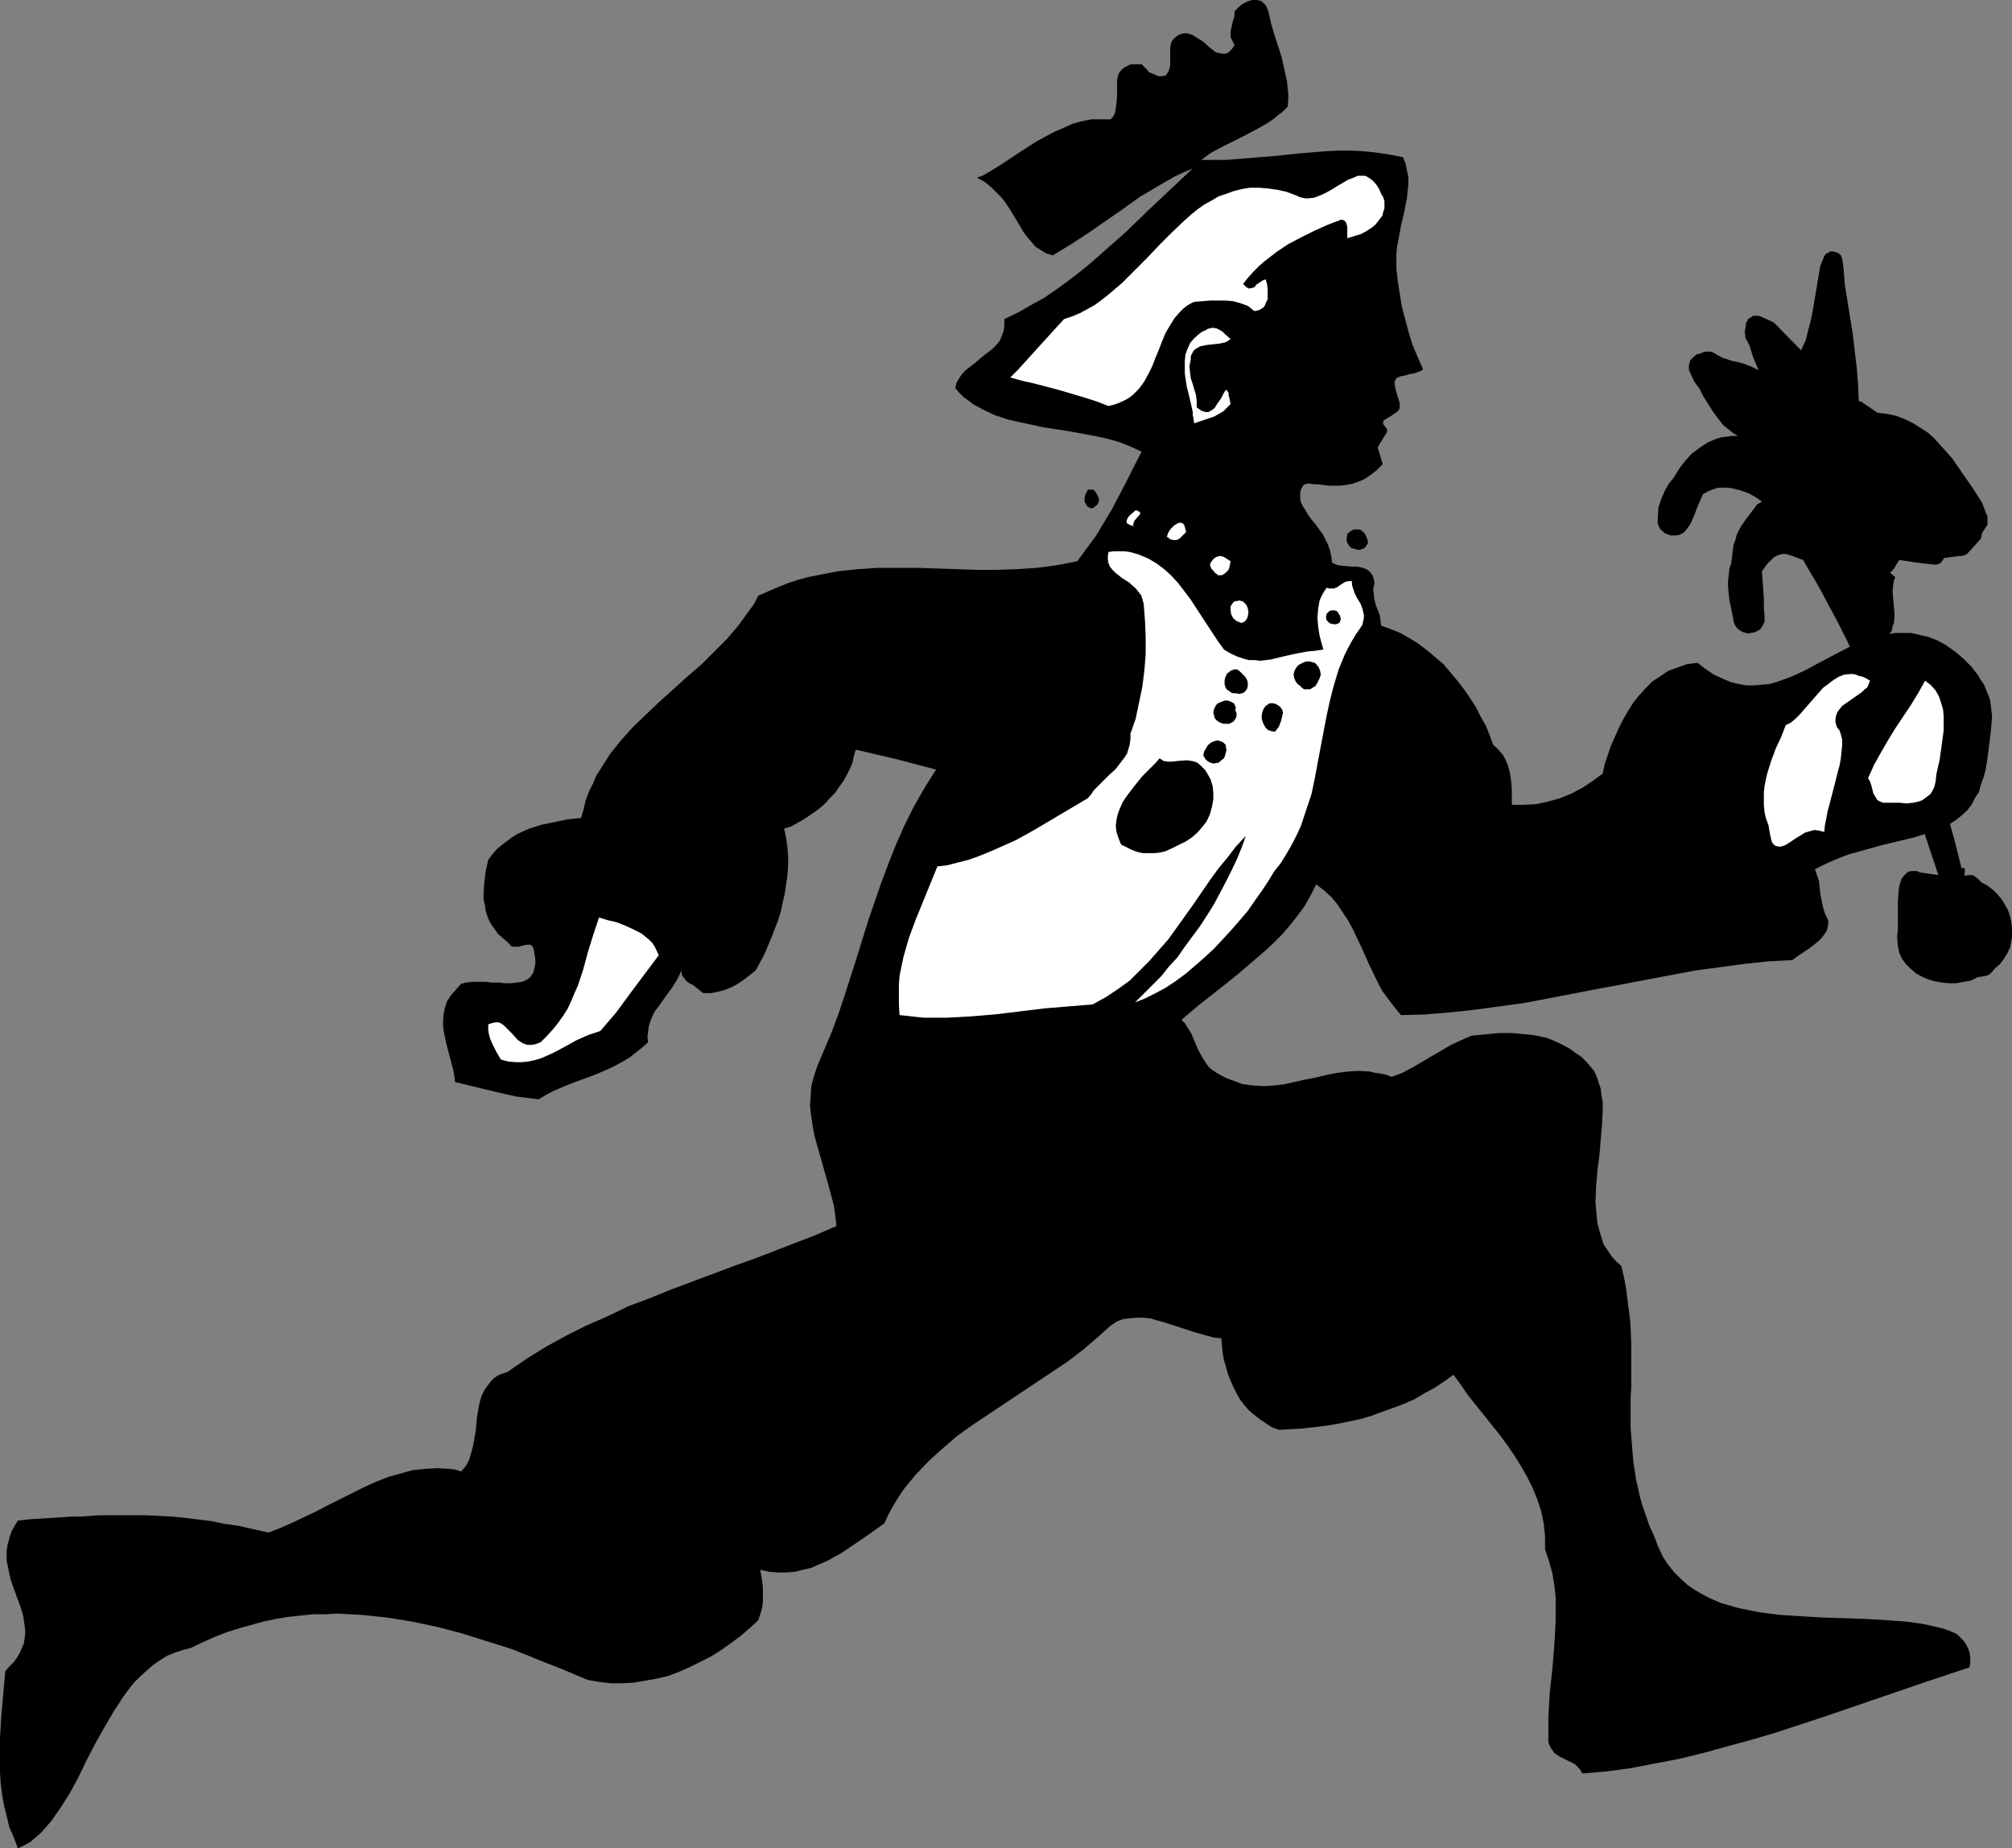
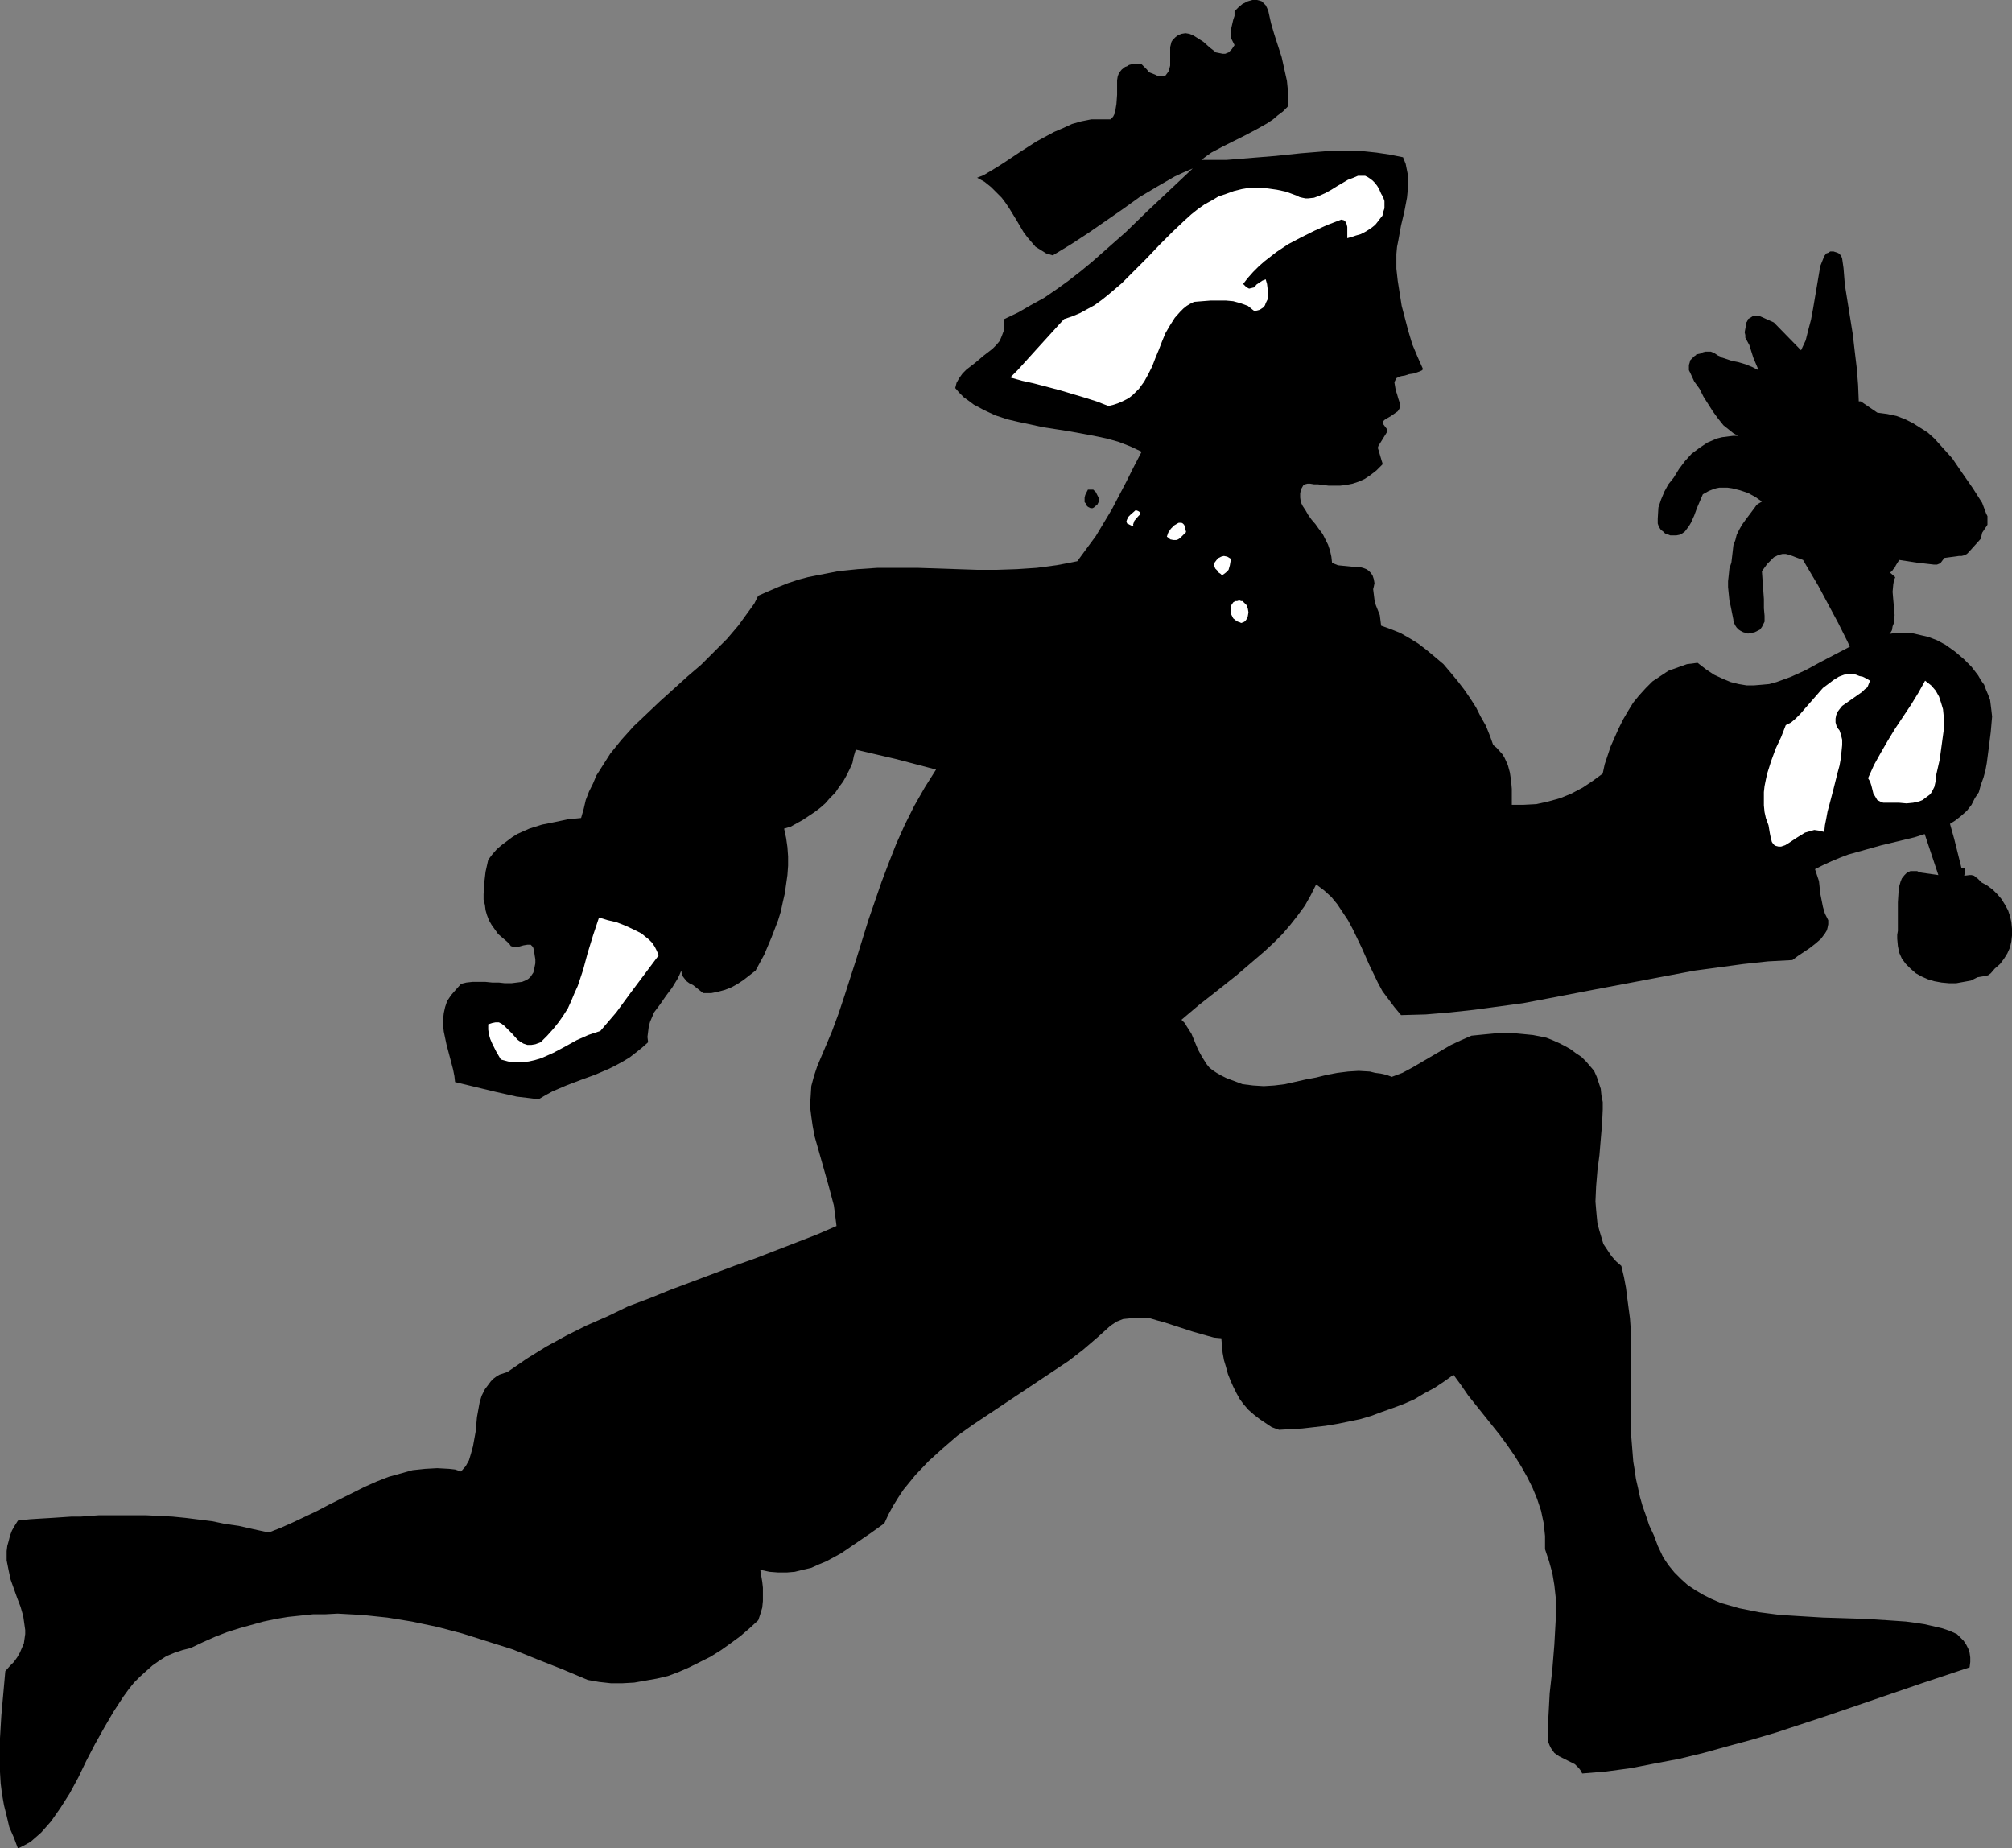
<svg xmlns="http://www.w3.org/2000/svg" xmlns:ns1="http://sodipodi.sourceforge.net/DTD/sodipodi-0.dtd" xmlns:ns2="http://www.inkscape.org/namespaces/inkscape" version="1.0" width="129.681mm" height="119.119mm" id="svg24" ns1:docname="Page 1.wmf">
  <rect width="100%" height="100%" fill="#808080" stroke="none" />
  <ns1:namedview id="namedview24" pagecolor="#ffffff" bordercolor="#000000" borderopacity="0.25" ns2:showpageshadow="2" ns2:pageopacity="0.0" ns2:pagecheckerboard="0" ns2:deskcolor="#d1d1d1" ns2:document-units="mm" />
  <defs id="defs1">
    <pattern id="WMFhbasepattern" patternUnits="userSpaceOnUse" width="6" height="6" x="0" y="0" />
  </defs>
  <path style="fill:#000000;fill-opacity:1;fill-rule:evenodd;stroke:none" d="m 453.449,123.623 0.808,-0.485 0.646,-0.808 0.485,-0.808 0.323,-0.808 v -0.97 -0.97 l -0.162,-0.808 -0.485,-0.97 -0.646,-0.646 -0.646,-0.646 -0.808,-0.485 -0.97,-0.323 -0.808,-0.162 -0.97,0.162 -0.808,0.162 -0.97,0.485 -0.808,0.646 -0.485,0.646 -0.485,0.808 -0.323,0.808 -0.162,0.97 0.162,0.97 0.162,0.97 0.485,0.808 0.646,0.646 0.646,0.646 0.808,0.485 0.808,0.323 0.97,0.162 0.808,-0.162 0.97,-0.162 z" id="path1" />
  <path style="fill:#000000;fill-opacity:1;fill-rule:evenodd;stroke:none" d="m 467.67,212.503 -0.646,-0.323 h -0.646 -0.485 -0.485 l -0.808,0.323 -0.646,0.646 -0.646,0.808 -0.323,0.808 -0.323,1.131 -0.162,1.293 -0.162,2.586 v 6.141 0.808 l -0.162,0.97 v 0.97 l 0.162,1.778 0.323,1.616 0.646,1.454 0.97,1.293 1.131,1.131 1.293,1.131 1.454,0.808 1.454,0.646 1.616,0.485 1.778,0.323 1.778,0.162 h 1.778 l 1.778,-0.323 1.778,-0.323 1.616,-0.808 1.939,-0.323 0.646,-0.162 0.646,-0.485 0.97,-1.131 1.293,-1.131 0.97,-1.293 0.808,-1.293 0.646,-1.454 0.323,-1.454 0.162,-1.454 v -1.616 l -0.162,-1.616 -0.323,-1.454 -0.485,-1.454 -0.808,-1.454 -0.808,-1.293 -0.97,-1.131 -1.131,-1.131 -1.293,-0.97 -1.454,-0.808 -0.97,-0.97 -0.485,-0.323 -0.323,-0.323 -0.646,-0.162 h -0.485 l -1.293,0.162 0.162,-0.97 v -0.485 l -0.162,-0.485 -0.646,0.162 -1.778,-7.11 -1.939,-6.949 -2.101,-7.11 -2.262,-6.787 -2.424,-6.949 -2.586,-6.787 -2.747,-6.787 -2.909,-6.626 0.485,-0.646 0.162,-0.646 0.646,-0.808 0.485,-0.808 0.162,-0.97 0.323,-0.808 0.162,-1.939 -0.162,-1.939 -0.162,-1.778 -0.162,-1.939 0.162,-1.778 0.162,-0.97 0.323,-0.808 -1.293,-1.131 0.485,-0.323 0.323,-0.485 0.323,-0.323 0.323,-0.646 0.808,-1.293 4.202,0.646 4.202,0.485 h 0.808 l 0.808,-0.323 0.485,-0.646 0.485,-0.646 3.555,-0.485 h 0.646 l 0.646,-0.162 0.646,-0.323 0.485,-0.485 2.909,-3.232 0.323,-1.454 1.293,-1.939 v -0.646 -0.808 -0.646 l -0.323,-0.646 -0.97,-2.586 -2.262,-3.555 -2.586,-3.717 -2.424,-3.555 -1.454,-1.616 -1.454,-1.616 -1.454,-1.616 -1.616,-1.454 -1.778,-1.131 -1.778,-1.131 -1.939,-0.97 -2.101,-0.808 -2.262,-0.485 -2.424,-0.323 -4.04,-2.747 h -0.485 l -0.162,-4.04 -0.323,-4.04 -0.485,-4.04 -0.485,-4.202 -1.293,-8.08 -0.646,-4.04 -0.323,-4.04 -0.323,-2.262 -0.162,-0.485 -0.162,-0.323 -0.485,-0.485 -0.323,-0.162 -0.97,-0.323 h -0.808 l -0.485,0.323 -0.485,0.162 -0.485,0.646 -0.97,2.424 -1.778,10.504 -0.485,2.586 -0.646,2.424 -0.646,2.586 -1.131,2.424 -6.626,-6.787 -3.232,-1.454 -0.485,-0.162 h -0.323 -0.485 -0.485 l -0.485,0.323 -0.808,0.485 -0.162,0.485 -0.323,0.485 v 0.485 l -0.323,1.778 0.162,0.646 v 0.646 l 0.97,1.778 0.97,3.07 1.293,3.07 -1.616,-0.808 -1.616,-0.646 -1.616,-0.485 -1.616,-0.323 -2.424,-0.808 h -0.162 v -0.162 l -0.808,-0.323 -0.97,-0.646 -0.808,-0.323 h -0.646 -0.646 l -0.646,0.162 -0.646,0.323 -0.808,0.162 h -0.162 v 0.162 l -0.485,0.323 -0.485,0.485 -0.485,0.485 -0.162,0.646 -0.162,0.485 v 0.646 0.646 l 0.323,0.646 0.97,2.101 1.293,1.778 0.97,1.939 2.262,3.555 1.293,1.778 1.293,1.616 1.616,1.293 0.808,0.646 1.131,0.646 v 0 h -1.293 l -1.293,0.162 -1.293,0.162 -1.293,0.323 -1.131,0.485 -1.131,0.485 -0.97,0.646 -0.97,0.646 -1.939,1.454 -1.616,1.778 -1.454,1.939 -1.293,2.101 -1.293,1.616 -0.97,1.778 -0.808,1.939 -0.646,1.939 -0.162,2.747 v 0.485 0.646 l 0.162,0.485 0.323,0.646 0.323,0.485 0.485,0.323 0.485,0.485 0.485,0.162 0.808,0.323 h 0.646 0.808 l 0.808,-0.162 0.646,-0.323 0.646,-0.485 0.485,-0.646 0.485,-0.646 0.485,-0.808 0.808,-1.778 0.646,-1.778 1.454,-3.394 1.454,-0.808 0.808,-0.323 0.97,-0.323 0.808,-0.162 h 0.97 0.97 l 1.131,0.162 1.939,0.485 1.939,0.646 1.778,0.97 1.616,1.131 -0.808,0.485 -0.485,0.323 -0.323,0.485 -2.424,3.232 -0.808,1.131 -0.646,1.131 -0.646,1.293 -0.323,1.293 -0.485,1.293 -0.162,1.454 -0.323,2.747 -0.485,1.454 -0.162,1.616 -0.162,1.454 v 1.454 l 0.162,1.616 0.162,1.616 0.323,1.454 0.323,1.616 0.162,0.808 0.162,0.808 v 0.323 l 0.162,0.323 v 0 0.162 0 l 0.323,0.646 0.323,0.485 0.485,0.485 0.485,0.323 0.646,0.323 0.646,0.162 0.485,0.162 0.808,-0.162 0.808,-0.162 0.646,-0.323 0.646,-0.323 0.485,-0.646 0.323,-0.646 0.323,-0.646 v -0.808 -0.646 l -0.162,-1.778 v -2.262 l -0.162,-2.262 -0.323,-4.525 1.293,-1.778 0.808,-0.808 0.808,-0.808 0.97,-0.485 0.485,-0.162 0.646,-0.162 h 0.808 l 0.646,0.162 0.97,0.323 0.808,0.323 1.778,0.646 1.131,1.939 2.586,4.363 2.424,4.525 2.424,4.525 2.262,4.525 2.101,4.525 2.101,4.686 4.04,9.373 3.717,9.373 3.555,9.696 3.394,9.534 3.232,9.696 z" id="path2" />
  <path style="fill:#000000;fill-opacity:1;fill-rule:evenodd;stroke:none" d="m 429.371,145.924 -0.162,-0.323 -0.162,-0.485 0.162,-0.162 v 0.485 z" id="path3" />
  <path style="fill:#000000;fill-opacity:1;fill-rule:evenodd;stroke:none" d="m 459.428,108.594 1.454,0.323 1.293,0.646 1.131,0.646 0.97,0.808 1.131,0.808 0.808,0.97 1.778,2.101 1.778,2.262 1.616,2.262 1.778,2.101 0.97,0.97 1.131,0.97 0.97,2.586 -1.293,1.616 h -0.97 l -2.424,-0.485 -2.424,-0.485 -1.616,-1.778 -0.97,-0.323 -1.939,-0.646 v 0 h -0.162 v 0.646 l -0.646,-0.162 h -0.808 l -0.646,0.162 -0.646,0.323 -0.646,0.323 -0.485,0.485 -0.485,0.485 -0.323,0.646 -0.162,1.293 0.162,1.131 -1.778,0.646 -0.808,1.131 -3.232,-0.323 -3.394,-0.646 h -0.485 l -0.485,0.162 -0.323,0.162 -0.485,0.162 -0.323,0.323 -0.323,0.323 -0.162,0.485 v 0.485 0.485 0.485 l 0.162,0.323 0.323,0.485 0.162,0.323 0.485,0.162 0.323,0.323 h 0.485 l 0.162,-1.131 2.424,0.808 2.262,0.485 -1.293,3.07 h 0.162 0.323 l -0.485,7.11 -3.555,-6.302 -3.717,-6.302 -0.808,-1.131 -0.646,-0.646 -0.646,-0.646 -0.162,-0.646 -0.323,-0.646 -0.646,-0.97 -1.293,-2.586 -1.454,-2.424 0.162,-0.808 v -0.646 l -0.162,-1.939 v -0.97 -0.808 l 0.323,-1.778 0.646,-1.454 0.808,-1.293 0.97,-1.131 1.131,-1.131 1.454,-0.646 1.293,-0.808 1.616,-0.485 1.616,-0.485 1.616,-0.323 h 1.616 l 1.616,-0.162 1.616,0.162 1.454,0.162 z" id="path4" />
  <path style="fill:#000000;fill-opacity:1;fill-rule:evenodd;stroke:none" d="m 308.979,2.747 0.646,2.909 0.808,2.747 1.778,5.494 0.646,2.909 0.646,2.909 0.162,1.616 0.162,1.454 v 1.616 l -0.162,1.616 -1.131,1.131 -1.293,0.97 -1.131,0.97 -1.454,0.97 -2.586,1.454 -2.747,1.454 -5.494,2.747 -2.747,1.454 -1.131,0.808 -1.293,0.97 h 3.07 3.07 l 5.979,-0.485 5.979,-0.485 6.141,-0.646 5.979,-0.485 3.07,-0.162 h 3.07 l 3.232,0.162 3.07,0.323 3.232,0.485 3.232,0.646 0.646,1.616 0.323,1.616 0.323,1.616 v 1.778 l -0.162,1.616 -0.162,1.616 -0.646,3.394 -0.808,3.394 -0.646,3.555 -0.323,1.616 -0.162,1.778 v 1.778 1.778 l 0.323,2.909 0.485,3.07 0.485,3.07 0.808,3.07 0.808,3.07 0.97,3.232 1.293,3.07 1.293,2.909 -0.162,0.323 -0.323,0.162 -0.808,0.323 -0.97,0.323 -1.131,0.162 -0.97,0.323 -0.97,0.162 -0.808,0.323 -0.323,0.162 -0.162,0.323 -0.162,0.323 -0.162,0.323 0.162,0.97 0.162,0.97 0.323,0.97 0.323,1.131 0.323,0.97 v 0.97 0.323 l -0.162,0.323 -0.323,0.485 -0.485,0.323 -1.131,0.808 -1.131,0.646 -0.485,0.323 -0.323,0.323 v 0.323 0.323 l 0.485,0.646 0.485,0.646 v 0.323 0.323 l -2.101,3.394 -0.162,0.485 0.162,0.485 0.808,2.747 0.162,0.485 v 0.323 l -1.454,1.454 -1.454,1.131 -1.454,0.97 -1.454,0.646 -1.454,0.485 -1.616,0.323 -1.454,0.162 h -1.454 -1.293 l -1.293,-0.162 -1.293,-0.162 h -0.97 l -0.97,-0.162 h -0.646 l -0.646,0.162 -0.323,0.162 -0.646,1.131 -0.162,0.97 v 0.97 l 0.162,1.131 0.485,0.97 0.646,0.97 0.646,1.131 0.808,1.131 0.97,1.131 0.808,1.131 0.97,1.293 0.646,1.293 0.646,1.293 0.485,1.454 0.323,1.454 0.162,1.454 0.646,0.323 0.808,0.323 1.616,0.162 1.616,0.162 h 1.616 l 1.293,0.323 0.808,0.323 0.485,0.323 0.485,0.485 0.485,0.646 0.323,0.97 0.162,0.97 -0.162,0.808 -0.162,0.646 0.162,1.293 0.162,1.293 0.323,1.293 0.97,2.424 0.162,1.293 0.162,1.293 2.262,0.808 2.424,0.97 2.262,1.293 2.101,1.293 2.101,1.616 1.939,1.616 2.101,1.778 1.778,2.101 1.616,1.939 1.616,2.101 1.454,2.101 1.454,2.262 1.131,2.262 1.293,2.262 0.97,2.424 0.808,2.262 0.808,0.646 1.454,1.616 0.485,0.808 0.808,1.778 0.485,1.778 0.323,2.101 0.162,1.939 v 1.939 1.939 h 2.909 l 3.07,-0.162 2.909,-0.646 2.909,-0.808 2.747,-1.131 2.747,-1.454 2.424,-1.616 2.424,-1.778 0.485,-2.262 1.454,-4.363 1.939,-4.363 1.131,-2.262 1.131,-1.939 1.293,-2.101 1.454,-1.778 1.616,-1.778 1.616,-1.616 1.939,-1.293 1.939,-1.293 2.262,-0.808 2.262,-0.808 1.293,-0.162 1.293,-0.162 2.101,1.616 1.939,1.293 2.101,0.97 1.939,0.808 1.939,0.485 1.939,0.323 h 1.778 l 1.939,-0.162 1.778,-0.162 1.778,-0.485 1.778,-0.646 1.778,-0.646 3.555,-1.616 3.555,-1.939 3.394,-1.778 3.717,-1.939 3.555,-1.616 1.939,-0.646 1.778,-0.485 1.939,-0.323 1.939,-0.323 h 1.939 1.939 l 2.101,0.485 2.101,0.485 2.101,0.808 2.101,1.131 2.262,1.616 2.101,1.778 1.939,1.939 1.616,2.101 0.646,1.131 0.808,1.131 0.485,1.293 0.485,1.131 0.485,1.293 0.162,1.293 0.162,1.293 0.162,1.454 -0.323,3.717 -0.485,3.878 -0.485,3.717 -0.323,1.778 -0.485,1.778 -0.646,1.778 -0.485,1.778 -0.97,1.454 -0.808,1.616 -1.131,1.454 -1.454,1.293 -1.454,1.131 -1.778,1.131 -2.101,0.808 -1.939,0.808 -4.04,1.293 -4.04,0.97 -4.04,0.97 -4.04,1.131 -4.04,1.131 -2.101,0.808 -1.939,0.808 -2.101,0.97 -1.939,0.97 0.485,1.454 0.485,1.454 0.323,3.07 0.323,1.616 0.323,1.616 0.485,1.616 0.808,1.616 v 0.97 l -0.162,0.808 -0.162,0.646 -0.485,0.808 -0.485,0.646 -0.485,0.646 -1.293,1.131 -1.454,1.131 -1.454,0.97 -1.454,0.97 -1.293,0.97 -5.979,0.323 -5.979,0.646 -5.979,0.808 -5.979,0.808 -11.958,2.262 -11.958,2.262 -11.797,2.262 -5.979,1.131 -5.979,0.808 -5.979,0.808 -5.979,0.646 -5.818,0.485 -5.979,0.162 -1.616,-1.939 -1.454,-1.939 -1.454,-1.939 -1.131,-2.101 -2.101,-4.363 -1.939,-4.363 -2.101,-4.363 -1.131,-2.101 -1.293,-1.939 -1.293,-1.939 -1.454,-1.778 -1.778,-1.616 -1.939,-1.454 -1.293,2.586 -1.454,2.586 -1.778,2.424 -1.778,2.262 -1.939,2.262 -2.101,2.101 -2.262,2.101 -2.262,1.939 -4.525,3.878 -4.686,3.717 -4.525,3.555 -2.101,1.778 -2.101,1.778 0.808,0.808 0.485,0.808 1.131,1.778 0.808,1.939 0.808,1.939 0.97,1.778 1.131,1.778 0.646,0.808 0.808,0.646 0.97,0.646 1.131,0.646 1.293,0.646 1.293,0.485 1.293,0.485 1.293,0.485 2.586,0.323 2.586,0.162 2.586,-0.162 2.586,-0.323 5.01,-1.131 2.586,-0.485 2.586,-0.646 2.586,-0.485 2.586,-0.323 2.586,-0.162 2.747,0.162 1.293,0.323 1.293,0.162 1.454,0.323 1.293,0.485 2.586,-0.97 2.424,-1.293 4.686,-2.747 4.686,-2.747 2.424,-1.131 2.586,-1.131 3.232,-0.323 3.394,-0.323 h 3.394 l 3.394,0.323 1.616,0.162 1.616,0.323 1.616,0.323 1.616,0.646 1.454,0.646 1.293,0.646 1.454,0.808 1.293,0.97 1.454,0.97 1.131,1.131 0.97,1.131 0.97,1.131 0.646,1.454 0.485,1.454 0.485,1.454 0.162,1.616 0.323,1.616 v 1.778 l -0.162,3.555 -0.323,3.717 -0.323,3.878 -0.485,3.717 -0.323,3.878 -0.162,3.717 0.162,1.939 0.162,1.778 0.162,1.616 0.485,1.778 0.485,1.616 0.485,1.616 0.97,1.454 0.97,1.454 1.131,1.293 1.293,1.131 0.646,2.747 0.485,2.586 0.323,2.586 0.323,2.424 0.323,2.424 0.162,2.262 0.162,4.525 v 4.202 4.04 1.939 l -0.162,2.101 v 3.878 3.878 l 0.323,4.04 0.323,4.04 0.323,1.939 0.323,2.262 0.485,2.101 0.485,2.262 0.646,2.262 0.808,2.262 0.808,2.424 1.131,2.424 0.97,2.586 1.293,2.747 1.293,1.939 1.454,1.778 1.616,1.616 1.616,1.454 1.939,1.293 1.939,1.131 1.939,0.97 2.262,0.97 2.262,0.646 2.262,0.646 2.424,0.485 2.424,0.485 5.01,0.646 5.171,0.323 5.333,0.323 5.333,0.162 5.01,0.162 5.171,0.323 4.686,0.323 2.424,0.323 2.101,0.323 2.101,0.485 2.101,0.485 1.939,0.646 1.778,0.808 0.808,0.808 0.808,0.808 0.646,0.97 0.485,0.97 0.323,0.97 0.162,1.131 v 1.131 l -0.162,1.293 -11.635,3.878 -11.797,4.04 -11.797,4.04 -11.797,3.878 -5.979,1.778 -5.979,1.616 -5.818,1.616 -5.979,1.454 -5.979,1.131 -5.818,1.131 -5.979,0.808 -5.818,0.485 -0.323,-0.646 -0.485,-0.646 -0.485,-0.485 -0.485,-0.485 -1.293,-0.646 -1.293,-0.646 -1.293,-0.646 -1.131,-0.808 -0.808,-1.131 -0.323,-0.646 -0.323,-0.808 v -3.07 -2.909 l 0.323,-5.979 0.646,-5.818 0.485,-5.979 0.323,-5.818 v -2.909 -2.909 l -0.323,-2.909 -0.485,-2.909 -0.808,-2.909 -0.97,-2.909 v -1.616 -1.616 l -0.323,-3.07 -0.646,-3.07 -0.97,-2.909 -1.131,-2.747 -1.293,-2.586 -1.454,-2.586 -1.616,-2.586 -1.778,-2.586 -1.778,-2.424 -3.878,-4.848 -3.878,-4.848 -1.778,-2.586 -1.778,-2.424 -2.262,1.616 -2.424,1.616 -2.424,1.293 -2.424,1.454 -2.586,1.131 -2.586,0.97 -2.747,0.97 -2.586,0.97 -2.747,0.808 -5.494,1.131 -2.909,0.485 -5.656,0.646 -5.656,0.323 -1.778,-0.646 -1.454,-0.97 -1.454,-0.97 -1.454,-1.131 -1.293,-1.131 -1.131,-1.293 -0.97,-1.293 -0.808,-1.454 -0.808,-1.616 -0.646,-1.454 -0.646,-1.616 -0.485,-1.778 -0.485,-1.616 -0.323,-1.778 -0.323,-3.555 -1.778,-0.162 -1.778,-0.485 -3.394,-0.97 -6.949,-2.262 -1.778,-0.485 -1.616,-0.485 -1.778,-0.162 h -1.616 l -1.616,0.162 -1.616,0.162 -1.616,0.646 -1.454,0.97 -3.232,2.909 -3.394,2.909 -3.555,2.747 -3.878,2.586 -3.878,2.586 -3.878,2.586 -7.757,5.171 -3.878,2.586 -3.878,2.747 -3.555,3.07 -3.394,3.07 -3.232,3.394 -1.454,1.778 -1.454,1.778 -1.293,1.939 -1.293,2.101 -1.131,2.101 -0.97,2.101 -3.394,2.424 -3.555,2.424 -3.555,2.424 -1.778,0.97 -1.778,0.97 -1.939,0.808 -1.778,0.808 -2.101,0.485 -1.939,0.485 -1.939,0.162 h -2.101 l -2.101,-0.162 -2.262,-0.485 0.485,2.909 0.162,1.454 v 1.616 1.616 l -0.162,1.616 -0.485,1.616 -0.485,1.454 -2.101,1.939 -2.262,1.939 -2.424,1.778 -2.262,1.616 -2.586,1.616 -2.586,1.293 -2.586,1.293 -2.586,1.131 -2.586,0.97 -2.747,0.646 -2.747,0.485 -2.747,0.485 -2.909,0.162 h -2.747 l -2.909,-0.323 -2.747,-0.485 -6.141,-2.586 -6.141,-2.424 -5.979,-2.424 -6.141,-1.939 -6.141,-1.939 -6.141,-1.616 -6.141,-1.293 -5.979,-0.97 -3.07,-0.323 -3.07,-0.323 -3.07,-0.162 -2.909,-0.162 -3.07,0.162 h -2.909 l -3.07,0.323 -3.07,0.323 -2.909,0.485 -3.07,0.646 -2.909,0.808 -2.909,0.808 -3.07,0.97 -2.909,1.131 -2.909,1.293 -3.07,1.454 -1.939,0.485 -1.939,0.646 -1.939,0.808 -1.778,1.131 -1.616,1.131 -1.454,1.293 -1.616,1.454 -1.454,1.454 -1.293,1.616 -1.293,1.778 -2.424,3.717 -2.262,3.878 -2.262,4.04 -2.101,4.04 -1.939,4.04 -2.101,3.878 -2.262,3.555 -1.131,1.616 -1.131,1.616 -1.131,1.293 -1.293,1.454 -1.293,1.131 -1.293,1.131 -1.454,0.808 -1.616,0.808 L 3.394,447.629 2.262,445.043 1.616,442.296 0.97,439.711 0.485,436.964 0.162,434.378 0,431.631 v -2.747 -5.494 l 0.323,-5.494 0.97,-10.827 1.131,-1.293 0.97,-0.97 0.808,-1.131 0.646,-1.131 0.485,-1.131 0.485,-1.131 0.162,-1.131 0.162,-1.131 v -0.97 l -0.162,-1.131 -0.323,-2.262 -0.646,-2.262 -0.808,-2.101 -1.616,-4.525 -0.485,-2.262 -0.485,-2.424 v -1.131 -1.131 l 0.162,-1.293 0.323,-1.131 0.323,-1.293 0.485,-1.293 0.646,-1.131 0.808,-1.293 2.909,-0.323 2.586,-0.162 2.747,-0.162 2.424,-0.162 2.424,-0.162 h 2.262 l 4.363,-0.323 h 4.04 7.434 l 3.232,0.162 3.232,0.162 3.232,0.323 6.464,0.808 3.07,0.646 3.394,0.485 3.555,0.808 3.717,0.808 2.909,-1.131 2.909,-1.293 5.818,-2.747 3.07,-1.616 2.909,-1.454 5.818,-2.909 2.909,-1.293 2.909,-1.131 2.909,-0.808 2.909,-0.808 3.07,-0.323 2.909,-0.162 2.909,0.162 1.454,0.162 1.454,0.485 1.131,-1.293 0.808,-1.454 0.485,-1.616 0.485,-1.778 0.323,-1.778 0.323,-1.778 0.323,-3.555 0.323,-1.778 0.323,-1.778 0.485,-1.616 0.808,-1.616 0.97,-1.293 0.485,-0.646 0.646,-0.646 0.646,-0.485 0.808,-0.485 0.97,-0.323 0.97,-0.323 4.686,-3.232 4.686,-2.909 5.01,-2.747 4.848,-2.424 5.171,-2.262 5.01,-2.424 5.171,-1.939 5.171,-2.101 10.342,-3.878 5.171,-1.939 5.01,-1.778 10.019,-3.878 5.01,-1.939 4.848,-2.101 -0.323,-2.586 -0.323,-2.424 -0.646,-2.424 -0.646,-2.424 -2.747,-9.696 -0.646,-2.262 -0.485,-2.586 -0.323,-2.262 -0.323,-2.586 0.162,-2.262 0.162,-2.586 0.646,-2.424 0.808,-2.424 1.778,-4.202 1.778,-4.202 1.616,-4.363 1.454,-4.363 2.909,-9.05 1.454,-4.686 1.454,-4.686 3.232,-9.373 1.778,-4.686 1.778,-4.525 2.101,-4.686 2.262,-4.525 2.586,-4.525 2.747,-4.363 -9.858,-2.586 -9.696,-2.262 -0.485,1.616 -0.323,1.616 -0.646,1.454 -0.808,1.616 -0.808,1.454 -0.97,1.293 -0.97,1.454 -1.293,1.293 -1.131,1.293 -1.293,1.131 -1.293,0.97 -1.454,0.97 -1.454,0.97 -1.454,0.808 -1.454,0.808 -1.616,0.485 0.485,2.262 0.323,2.262 0.162,2.262 v 2.262 l -0.162,2.262 -0.323,2.262 -0.323,2.262 -0.485,2.101 -0.485,2.262 -0.646,2.101 -1.616,4.202 -1.778,4.202 -2.101,3.878 -2.909,2.262 -1.454,0.97 -1.454,0.808 -1.616,0.646 -1.778,0.485 -1.616,0.323 h -1.939 l -0.808,-0.646 -0.808,-0.646 -0.808,-0.646 -0.97,-0.485 -0.646,-0.485 -0.646,-0.808 -0.485,-0.646 -0.162,-1.131 -0.485,1.131 -0.485,0.97 -1.293,2.101 -1.454,1.939 -1.454,2.101 -1.454,1.939 -0.485,1.131 -0.485,1.131 -0.323,1.131 -0.162,1.293 -0.162,1.293 0.162,1.293 -1.454,1.293 -1.616,1.293 -1.454,1.131 -1.616,0.97 -1.778,0.97 -1.616,0.808 -3.394,1.454 -3.555,1.293 -3.394,1.293 -3.394,1.454 -1.778,0.97 -1.616,0.97 -2.586,-0.323 -2.747,-0.323 -5.01,-1.131 -10.019,-2.424 -0.162,-1.454 -0.323,-1.616 -1.616,-6.141 -0.646,-3.07 -0.162,-1.454 v -1.616 l 0.162,-1.454 0.323,-1.454 0.485,-1.454 0.97,-1.454 1.131,-1.293 1.293,-1.454 1.293,-0.323 1.454,-0.162 h 3.232 l 1.616,0.162 h 1.616 l 1.454,0.162 h 1.616 l 1.293,-0.162 1.293,-0.162 1.131,-0.485 0.485,-0.323 0.485,-0.485 0.323,-0.485 0.323,-0.485 0.162,-0.646 0.162,-0.808 0.162,-0.808 v -0.97 l -0.162,-0.97 -0.162,-1.131 -0.162,-0.646 -0.162,-0.323 -0.323,-0.323 -0.162,-0.162 h -0.808 l -0.97,0.162 -1.131,0.323 h -0.97 -0.485 l -0.485,-0.162 -0.323,-0.485 -0.485,-0.485 -1.131,-0.97 -1.131,-0.97 -0.808,-1.131 -0.808,-1.131 -0.646,-1.131 -0.485,-1.293 -0.323,-1.131 -0.162,-1.293 -0.323,-1.293 v -1.293 l 0.162,-2.747 0.323,-2.747 0.646,-2.909 0.97,-1.293 1.131,-1.293 1.131,-0.97 1.293,-0.97 1.293,-0.97 1.293,-0.808 1.454,-0.646 1.454,-0.646 3.07,-0.97 3.232,-0.646 3.07,-0.646 3.232,-0.323 0.646,-2.262 0.485,-2.101 0.808,-2.101 0.97,-1.939 0.808,-1.939 1.131,-1.778 1.131,-1.778 1.131,-1.778 2.747,-3.394 2.909,-3.232 3.232,-3.07 3.232,-3.07 3.232,-2.909 3.394,-3.07 3.394,-2.909 3.07,-3.07 3.232,-3.232 2.747,-3.232 1.293,-1.778 1.293,-1.778 1.293,-1.778 0.97,-1.939 2.586,-1.131 2.262,-0.97 2.424,-0.97 2.424,-0.808 2.424,-0.646 2.424,-0.485 5.01,-0.97 4.686,-0.485 4.848,-0.323 h 4.848 4.848 l 9.696,0.323 4.848,0.162 h 4.848 l 4.848,-0.162 4.848,-0.323 4.848,-0.646 2.586,-0.485 2.424,-0.485 2.262,-3.07 2.262,-3.07 1.939,-3.232 1.939,-3.232 1.778,-3.394 1.778,-3.394 1.778,-3.555 1.939,-3.717 -2.747,-1.293 -2.909,-1.131 -2.909,-0.808 -3.07,-0.646 -6.141,-1.131 -6.302,-0.97 -2.909,-0.646 -3.07,-0.646 -2.747,-0.646 -2.909,-0.97 -2.747,-1.293 -2.424,-1.293 -1.293,-0.97 -1.131,-0.808 -1.131,-1.131 -0.97,-1.131 0.323,-1.293 0.646,-1.131 0.808,-1.131 0.97,-0.97 2.101,-1.616 2.101,-1.778 2.101,-1.616 0.97,-0.97 0.808,-0.97 0.485,-1.131 0.485,-1.293 0.162,-1.293 v -1.616 l 3.394,-1.616 3.07,-1.778 3.232,-1.778 3.07,-2.101 2.909,-2.101 2.909,-2.262 2.747,-2.262 2.747,-2.424 5.494,-4.848 5.333,-5.171 5.494,-5.171 5.494,-5.171 -2.262,0.97 -2.101,0.97 -4.202,2.424 -4.363,2.586 -4.04,2.909 -4.202,2.909 -4.202,2.909 -4.202,2.747 -4.525,2.747 -1.616,-0.485 -1.293,-0.808 -1.293,-0.808 -0.97,-1.131 -0.97,-1.131 -0.97,-1.293 -1.616,-2.747 -1.778,-2.909 -0.97,-1.454 -0.97,-1.293 -1.293,-1.293 -1.293,-1.293 -1.616,-1.293 -1.778,-0.97 1.616,-0.646 1.616,-0.97 1.616,-0.97 1.778,-1.131 3.878,-2.586 4.04,-2.586 2.101,-1.131 2.101,-1.131 2.262,-0.97 2.101,-0.97 2.262,-0.646 2.424,-0.485 h 2.262 2.424 l 0.646,-0.646 0.485,-0.97 0.162,-1.131 0.162,-0.97 0.162,-2.262 v -2.424 -1.131 l 0.162,-0.97 0.323,-0.808 0.646,-0.808 0.808,-0.646 0.485,-0.162 0.485,-0.323 0.646,-0.162 h 0.646 0.808 0.97 l 1.293,1.293 0.485,0.646 0.808,0.323 0.808,0.323 0.646,0.323 h 0.808 l 0.97,-0.162 0.485,-0.646 0.323,-0.485 0.162,-0.646 0.162,-0.646 V 14.544 13.736 11.474 l 0.162,-0.646 0.162,-0.646 0.323,-0.485 0.646,-0.646 0.646,-0.485 0.808,-0.323 0.97,-0.162 0.97,0.162 0.808,0.323 0.808,0.485 1.778,1.131 1.616,1.454 0.646,0.485 0.808,0.646 0.808,0.162 0.808,0.162 h 0.646 l 0.808,-0.323 0.808,-0.808 0.323,-0.485 0.323,-0.485 -0.323,-0.646 -0.162,-0.323 -0.485,-0.97 V 7.918 l 0.162,-0.97 0.485,-2.101 0.323,-0.97 V 2.747 l 0.97,-0.97 0.97,-0.808 1.293,-0.646 L 305.1,0 h 0.646 0.485 l 0.646,0.162 0.485,0.162 0.485,0.485 0.485,0.485 0.323,0.646 z" id="path5" />
  <path style="fill:#ffffff;fill-opacity:1;fill-rule:evenodd;stroke:none" d="m 336.451,47.187 0.485,0.808 0.323,0.97 v 0.97 0.808 l -0.323,0.97 -0.162,0.808 -0.646,0.808 -0.485,0.646 -0.646,0.808 -0.808,0.646 -0.97,0.646 -0.808,0.485 -0.97,0.485 -1.131,0.323 -0.97,0.323 -1.131,0.323 v -2.747 l -0.162,-0.646 -0.162,-0.485 -0.485,-0.485 -0.646,-0.162 -3.394,1.293 -3.232,1.454 -3.232,1.616 -3.07,1.616 -2.909,1.939 -1.454,1.131 -1.454,1.131 -1.293,1.131 -1.454,1.454 -1.293,1.454 -1.131,1.454 0.485,0.485 0.323,0.323 0.323,0.162 0.323,0.162 0.646,-0.162 0.646,-0.162 0.485,-0.646 1.454,-0.97 0.808,-0.323 0.323,1.131 0.162,1.293 v 1.131 1.293 l -0.485,0.97 -0.162,0.485 -0.323,0.485 -0.485,0.323 -0.485,0.323 -0.646,0.162 -0.646,0.162 -0.808,-0.646 -0.808,-0.646 -1.778,-0.646 -1.778,-0.485 -1.778,-0.162 h -1.778 -1.939 l -4.04,0.323 -0.97,0.485 -0.808,0.485 -0.808,0.646 -0.808,0.808 -1.293,1.454 -1.131,1.778 -1.131,1.939 -0.808,1.939 -0.808,2.101 -0.808,1.939 -0.808,2.101 -0.97,1.939 -0.97,1.778 -1.293,1.778 -1.454,1.454 -0.808,0.646 -0.808,0.485 -0.97,0.485 -1.131,0.485 -0.97,0.323 -1.293,0.323 -2.909,-1.131 -3.07,-0.97 -5.979,-1.778 -6.141,-1.616 -2.909,-0.646 -2.909,-0.808 1.778,-1.778 1.616,-1.778 3.07,-3.394 3.232,-3.555 1.616,-1.778 1.778,-1.939 1.939,-0.646 1.939,-0.808 1.778,-0.97 1.778,-0.97 1.778,-1.293 1.616,-1.293 3.232,-2.747 3.07,-3.07 3.07,-3.07 3.07,-3.232 3.07,-3.07 3.07,-2.909 1.616,-1.454 1.616,-1.293 1.616,-1.131 1.778,-0.97 1.616,-0.97 1.939,-0.646 1.778,-0.646 1.939,-0.485 1.939,-0.323 h 2.101 l 2.262,0.162 2.262,0.323 2.262,0.485 2.586,0.97 0.646,0.323 0.646,0.162 0.808,0.162 h 0.646 l 1.454,-0.162 1.293,-0.485 1.454,-0.646 1.454,-0.808 1.293,-0.808 2.747,-1.616 1.293,-0.485 1.131,-0.485 h 1.293 0.485 l 0.646,0.323 0.485,0.323 0.646,0.485 0.485,0.485 0.646,0.808 0.485,0.808 z" id="path6" />
-   <path style="fill:#ffffff;fill-opacity:1;fill-rule:evenodd;stroke:none" d="m 299.768,82.577 -0.646,0.485 -0.646,0.323 -1.454,0.323 -1.616,0.162 -1.454,0.162 -1.616,0.323 -0.485,0.323 -0.646,0.323 -0.485,0.485 -0.323,0.646 -0.323,0.646 v 0.808 l -0.162,0.808 -0.162,0.808 0.162,1.616 0.162,1.293 0.485,1.454 0.808,2.747 0.162,1.454 v 1.454 l 0.646,0.485 0.485,0.323 0.485,0.162 0.485,0.162 h 0.485 0.323 l 0.808,-0.485 0.646,-0.485 0.485,-0.808 1.131,-1.616 0.323,-0.646 0.323,-0.646 0.323,-0.485 0.162,-0.162 h 0.162 l 0.162,0.162 0.162,0.323 0.162,0.162 v 0.646 l 0.162,0.485 0.162,0.808 0.162,0.808 -0.97,0.97 -0.808,0.808 -1.131,0.646 -1.131,0.646 -2.424,0.808 -2.424,0.808 -0.162,-1.293 -0.162,-0.646 v -0.808 l -0.646,-2.909 -0.808,-3.232 -0.485,-3.232 v -1.616 -1.454 l 0.162,-1.616 0.485,-1.293 0.646,-1.454 0.97,-1.131 1.293,-1.131 0.646,-0.485 0.808,-0.323 0.485,-0.323 0.485,-0.162 0.808,-0.162 0.97,0.162 0.646,0.323 0.808,0.485 0.646,0.646 z" id="path7" />
  <path style="fill:#000000;fill-opacity:1;fill-rule:evenodd;stroke:none" d="m 267.771,121.522 -0.162,0.808 -0.323,0.646 -0.485,0.323 -0.323,0.323 -0.323,0.162 h -0.485 l -0.323,-0.162 -0.323,-0.162 -0.323,-0.323 -0.162,-0.485 -0.323,-0.323 v -0.646 -0.485 l 0.162,-0.646 0.323,-0.646 0.323,-0.646 h 0.808 0.485 l 0.323,0.323 0.323,0.323 z" id="path8" />
  <path style="fill:#ffffff;fill-opacity:1;fill-rule:evenodd;stroke:none" d="m 276.174,128.148 -0.646,-0.162 -0.323,-0.162 -0.323,-0.162 -0.323,-0.162 -0.162,-0.485 0.162,-0.485 0.323,-0.646 0.485,-0.485 1.293,-1.131 0.485,0.162 0.323,0.162 0.162,0.162 0.162,0.162 -0.162,0.485 -0.323,0.323 -0.97,1.131 -0.162,0.485 -0.162,0.485 z" id="path9" />
  <path style="fill:#ffffff;fill-opacity:1;fill-rule:evenodd;stroke:none" d="m 288.94,129.602 -0.97,0.97 -0.485,0.485 -0.485,0.323 -0.485,0.162 h -0.646 l -0.808,-0.162 -0.323,-0.323 -0.485,-0.323 0.323,-0.97 0.646,-0.97 0.808,-0.808 0.808,-0.485 0.323,-0.162 h 0.323 0.323 l 0.323,0.162 0.323,0.323 0.162,0.485 0.162,0.646 z" id="path10" />
-   <path style="fill:#000000;fill-opacity:1;fill-rule:evenodd;stroke:none" d="m 332.572,130.087 0.323,0.808 0.323,0.808 v 0.646 l -0.323,0.485 -0.323,0.485 -0.485,0.323 -0.485,0.162 -0.646,0.162 -0.646,-0.162 -0.485,-0.162 -0.646,-0.162 -0.485,-0.485 -0.323,-0.485 -0.323,-0.646 v -0.808 l 0.162,-0.97 0.485,-0.485 0.485,-0.323 0.646,-0.323 h 0.646 0.646 l 0.646,0.323 0.323,0.323 z" id="path11" />
-   <path style="fill:#ffffff;fill-opacity:1;fill-rule:evenodd;stroke:none" d="m 298.152,158.205 1.616,0.97 1.778,0.808 1.454,0.485 1.293,0.323 h 1.454 l 1.293,0.162 1.293,-0.162 1.293,-0.162 2.586,-0.646 2.909,-0.646 1.616,-0.323 1.778,-0.323 1.778,-0.162 2.101,-0.323 -0.485,-1.616 -0.485,-1.939 -0.323,-2.101 -0.162,-2.101 0.162,-2.101 0.162,-0.97 0.162,-0.97 0.323,-0.808 0.485,-0.97 0.485,-0.808 0.485,-0.646 0.646,0.162 h 0.323 0.808 l 0.808,-0.323 0.646,-0.485 1.293,-0.808 0.808,-0.162 h 0.485 0.323 v 0.808 l 0.162,0.646 0.485,1.454 0.646,1.293 0.808,1.293 0.485,1.293 0.162,0.808 0.162,0.646 v 0.646 l -0.162,0.808 -0.162,0.808 -0.485,0.808 -1.131,1.616 -0.97,1.616 -0.97,1.778 -0.808,1.616 -1.454,3.555 -1.131,3.717 -0.97,3.717 -0.808,3.717 -1.454,7.595 -1.454,7.757 -0.808,3.878 -1.293,3.878 -1.293,3.878 -0.808,1.778 -0.97,1.939 -0.97,1.778 -1.131,1.939 -1.131,1.778 -1.454,1.778 -1.454,2.424 -1.616,2.424 -1.616,2.262 -1.778,2.586 -1.939,2.262 -2.101,2.424 -2.101,2.262 -2.101,2.262 -2.262,2.101 -2.424,2.101 -2.262,1.939 -2.424,1.778 -2.424,1.616 -2.424,1.293 -2.586,1.293 -2.424,0.97 2.101,-2.101 2.101,-2.101 2.101,-2.101 1.939,-2.424 2.101,-2.262 1.778,-2.586 3.717,-5.01 1.778,-2.747 1.616,-2.586 1.454,-2.747 1.454,-2.747 1.454,-2.909 1.293,-2.747 1.131,-2.747 0.97,-2.747 -2.424,2.586 -2.101,2.747 -2.262,2.747 -2.101,2.909 -3.878,5.656 -4.04,5.656 -2.101,2.909 -2.262,2.586 -2.262,2.586 -2.424,2.424 -2.424,2.424 -2.909,2.101 -2.909,1.939 -3.232,1.778 -5.979,0.485 -5.818,0.485 -11.958,1.454 -5.818,0.485 -5.979,0.323 h -2.909 -2.747 l -2.909,-0.323 -2.909,-0.323 -0.162,-2.424 v -2.424 -2.424 l 0.162,-2.262 0.485,-2.424 0.485,-2.262 0.646,-2.262 0.646,-2.262 1.616,-4.363 1.778,-4.363 1.778,-4.363 1.778,-4.363 2.586,-0.323 2.424,-0.646 2.586,-0.646 2.262,-0.808 2.424,-0.97 2.262,-0.97 4.686,-2.101 4.363,-2.424 4.363,-2.586 4.363,-2.586 4.363,-2.586 0.808,-0.97 0.646,-0.97 1.778,-1.778 1.778,-1.778 1.778,-1.616 1.454,-1.939 0.646,-0.808 0.646,-0.97 0.323,-1.131 0.323,-1.131 0.162,-1.293 v -1.293 l 1.293,-3.717 0.808,-3.878 0.808,-3.878 0.485,-3.878 0.323,-4.04 v -4.04 l -0.162,-4.04 -0.323,-4.202 -0.323,-1.131 -0.323,-0.97 -0.646,-0.808 -0.646,-0.808 -1.616,-1.454 -1.778,-1.131 -1.616,-1.293 -0.646,-0.646 -0.646,-0.808 -0.323,-0.808 -0.162,-0.808 v -0.97 l 0.162,-0.97 1.293,-0.162 h 1.454 1.131 l 1.293,0.162 1.131,0.323 1.131,0.323 2.262,0.97 1.939,1.131 1.939,1.454 1.778,1.616 1.616,1.778 1.616,2.101 1.454,1.939 2.747,4.202 2.747,4.202 1.293,1.939 z" id="path12" />
-   <path style="fill:#ffffff;fill-opacity:1;fill-rule:evenodd;stroke:none" d="m 299.768,136.713 -0.162,0.97 -0.323,1.131 -0.646,0.646 -0.646,0.485 -0.323,0.162 h -0.485 -0.485 l -0.323,-0.323 -0.485,-0.323 -0.323,-0.485 -0.485,-0.485 -0.323,-0.808 0.162,-0.646 0.485,-0.646 0.485,-0.485 0.646,-0.323 0.646,-0.162 0.808,0.162 0.808,0.485 z" id="path13" />
+   <path style="fill:#ffffff;fill-opacity:1;fill-rule:evenodd;stroke:none" d="m 299.768,136.713 -0.162,0.97 -0.323,1.131 -0.646,0.646 -0.646,0.485 -0.323,0.162 l -0.323,-0.323 -0.485,-0.323 -0.323,-0.485 -0.485,-0.485 -0.323,-0.808 0.162,-0.646 0.485,-0.646 0.485,-0.485 0.646,-0.323 0.646,-0.162 0.808,0.162 0.808,0.485 z" id="path13" />
  <path style="fill:#ffffff;fill-opacity:1;fill-rule:evenodd;stroke:none" d="m 303.484,151.095 -0.323,0.323 -0.323,0.162 -0.485,0.162 -0.323,-0.162 -0.485,-0.162 -0.323,-0.162 -0.808,-0.646 -0.485,-0.97 -0.162,-0.97 v -0.485 -0.485 l 0.323,-0.485 0.323,-0.485 0.485,-0.323 h 0.485 l 0.485,-0.162 0.485,0.162 h 0.323 l 0.323,0.323 0.646,0.646 0.323,0.808 0.162,0.97 -0.162,0.97 -0.162,0.485 z" id="path14" />
  <path style="fill:#000000;fill-opacity:1;fill-rule:evenodd;stroke:none" d="m 303.969,166.285 v 0.808 l -0.162,0.646 -0.323,0.485 -0.485,0.485 -0.485,0.162 -0.646,0.162 -0.646,-0.162 h -0.808 l -0.485,-0.162 -0.646,-0.485 -0.485,-0.323 -0.323,-0.646 -0.162,-0.646 v -0.808 l 0.162,-0.808 0.485,-0.97 0.485,-0.323 0.323,-0.323 0.485,-0.162 0.323,-0.162 h 0.808 l 0.646,0.485 0.646,0.646 0.646,0.646 0.485,0.808 z" id="path15" />
-   <path style="fill:#000000;fill-opacity:1;fill-rule:evenodd;stroke:none" d="m 321.745,164.346 -0.323,0.97 -0.485,0.97 -0.485,0.808 -0.808,0.485 -0.485,0.323 h -0.485 -0.485 -0.485 l -0.485,-0.323 -0.485,-0.485 -0.646,-0.485 -0.485,-0.646 -0.323,-0.808 -0.162,-0.808 0.162,-0.808 0.323,-0.646 0.323,-0.485 0.485,-0.485 0.646,-0.323 0.646,-0.323 0.646,-0.162 h 0.646 l 0.646,0.162 0.646,0.162 0.485,0.485 0.485,0.646 0.323,0.808 z" id="path16" />
  <path style="fill:#ffffff;fill-opacity:1;fill-rule:evenodd;stroke:none" d="m 455.55,165.801 -0.323,0.808 -0.323,0.808 -0.646,0.485 -0.646,0.646 -1.616,1.131 -1.616,1.131 -1.616,1.131 -0.646,0.808 -0.485,0.646 -0.323,0.808 -0.162,0.808 v 0.97 l 0.323,1.131 0.646,0.808 0.323,0.97 0.323,1.293 v 1.293 l -0.162,1.616 -0.162,1.616 -0.323,1.778 -0.485,1.778 -0.97,3.878 -0.97,3.717 -0.485,1.778 -0.323,1.778 -0.323,1.616 -0.162,1.616 -1.293,-0.323 -1.131,-0.162 -1.131,0.323 -1.131,0.323 -2.101,1.293 -1.939,1.293 -0.808,0.485 -0.97,0.323 h -0.646 l -0.646,-0.162 -0.323,-0.162 -0.323,-0.323 -0.323,-0.485 -0.162,-0.646 -0.162,-0.646 -0.162,-0.808 -0.162,-0.97 -0.162,-0.97 -0.646,-1.778 -0.323,-1.454 -0.162,-1.616 v -1.616 -1.616 l 0.162,-1.454 0.323,-1.616 0.323,-1.454 0.97,-3.07 1.131,-3.07 1.293,-2.747 1.131,-2.909 1.293,-0.646 1.131,-0.97 1.131,-1.131 0.97,-1.131 2.262,-2.586 2.262,-2.586 1.293,-0.97 1.293,-0.97 1.293,-0.808 1.293,-0.485 1.454,-0.162 h 0.808 l 0.646,0.162 0.808,0.323 0.808,0.162 0.97,0.485 z" id="path17" />
  <path style="fill:#ffffff;fill-opacity:1;fill-rule:evenodd;stroke:none" d="m 471.225,191.656 -0.485,0.97 -0.485,0.808 -0.646,0.485 -0.646,0.485 -0.646,0.485 -0.808,0.323 -1.454,0.323 -1.616,0.162 -1.778,-0.162 h -3.232 -0.646 l -0.485,-0.162 -0.97,-0.485 -0.485,-0.808 -0.485,-0.808 -0.485,-1.939 -0.323,-0.97 -0.485,-0.808 1.454,-3.232 1.616,-2.909 1.778,-3.07 1.778,-2.909 3.878,-5.818 1.778,-2.909 1.616,-2.909 1.454,1.131 1.131,1.293 0.808,1.454 0.485,1.454 0.485,1.616 0.162,1.616 v 1.778 1.778 l -0.485,3.555 -0.485,3.555 -0.808,3.555 -0.162,1.616 z" id="path18" />
  <path style="fill:#000000;fill-opacity:1;fill-rule:evenodd;stroke:none" d="m 312.372,172.911 0.162,0.646 -0.162,0.808 -0.323,1.293 -0.485,1.293 -0.97,1.293 -0.97,-0.162 -0.808,-0.323 -0.485,-0.485 -0.485,-0.808 -0.323,-0.808 -0.162,-0.646 v -0.808 l 0.162,-0.808 0.323,-0.808 0.485,-0.646 0.485,-0.323 0.485,-0.323 h 0.808 l 0.646,0.162 0.808,0.485 0.485,0.485 z" id="path19" />
  <path style="fill:#000000;fill-opacity:1;fill-rule:evenodd;stroke:none" d="m 300.899,172.911 0.323,0.808 v 0.808 l -0.323,0.646 -0.323,0.485 -0.485,0.323 -0.646,0.323 h -0.646 -0.646 l -0.646,-0.162 -0.646,-0.323 -0.646,-0.485 -0.323,-0.485 -0.162,-0.646 -0.162,-0.646 0.162,-0.808 0.485,-0.97 0.485,-0.485 0.808,-0.323 0.808,-0.323 h 0.808 l 0.808,0.323 0.646,0.323 0.162,0.323 0.162,0.323 0.162,0.485 z" id="path20" />
  <path style="fill:#000000;fill-opacity:1;fill-rule:evenodd;stroke:none" d="m 298.636,181.476 v 0.646 l 0.162,0.485 -0.162,0.646 -0.162,0.646 -0.162,0.485 -0.323,0.485 -0.485,0.323 -0.323,0.323 -0.485,0.323 h -0.485 l -0.485,0.162 -0.646,-0.162 -0.485,-0.162 -0.485,-0.323 -0.485,-0.485 -0.485,-0.808 0.162,-0.97 0.485,-0.808 0.485,-0.808 0.808,-0.646 0.808,-0.323 0.808,-0.162 0.485,0.162 0.485,0.162 0.485,0.323 z" id="path21" />
  <path style="fill:#000000;fill-opacity:1;fill-rule:evenodd;stroke:none" d="m 291.526,185.677 0.808,0.646 0.646,0.646 0.646,0.646 0.485,0.808 0.808,1.454 0.485,1.616 0.162,1.616 v 1.616 l -0.323,1.778 -0.485,1.778 -0.808,1.778 -1.131,1.454 -1.131,1.293 -1.293,1.131 -1.454,0.97 -1.616,0.808 -1.616,0.808 -1.778,0.808 -1.293,0.323 -1.454,0.162 h -1.293 -1.454 l -1.454,-0.323 -1.293,-0.485 -1.293,-0.646 -1.293,-0.646 -0.646,-1.616 -0.485,-1.454 -0.162,-1.454 0.162,-1.454 0.323,-1.454 0.485,-1.293 0.646,-1.454 0.808,-1.293 0.97,-1.293 0.97,-1.293 2.101,-2.586 1.131,-1.131 2.101,-2.101 0.97,-1.131 0.485,0.323 0.485,0.323 1.131,0.162 h 1.131 l 1.131,-0.162 2.262,-0.162 1.293,0.162 z" id="path22" />
  <path style="fill:#ffffff;fill-opacity:1;fill-rule:evenodd;stroke:none" d="m 160.469,232.702 -3.394,4.525 -3.394,4.525 -3.555,4.848 -1.939,2.262 -1.939,2.262 -1.454,0.485 -1.454,0.485 -2.909,1.293 -2.909,1.616 -2.747,1.454 -1.454,0.646 -1.454,0.646 -1.616,0.485 -1.454,0.323 -1.616,0.162 h -1.616 l -1.778,-0.162 -1.778,-0.485 -1.131,-1.939 -0.97,-1.939 -0.485,-1.131 -0.323,-1.131 -0.162,-1.131 v -1.293 l 0.97,-0.323 0.808,-0.162 h 0.808 l 0.646,0.323 0.646,0.485 0.646,0.646 1.293,1.293 1.293,1.454 0.646,0.485 0.808,0.485 0.97,0.323 h 0.97 l 0.97,-0.162 1.293,-0.485 1.616,-1.616 1.454,-1.616 1.293,-1.616 1.131,-1.616 1.131,-1.778 0.808,-1.778 0.808,-1.939 0.808,-1.778 1.293,-3.878 1.131,-4.202 1.293,-4.202 1.454,-4.363 2.101,0.646 2.101,0.485 2.101,0.808 2.101,0.97 1.939,0.97 0.97,0.808 0.808,0.646 0.808,0.808 0.646,0.97 0.485,0.97 z" id="path23" />
  <path style="fill:#000000;fill-opacity:1;fill-rule:evenodd;stroke:none" d="m 326.108,149.479 0.323,0.485 0.162,0.646 v 0.323 l -0.162,0.485 -0.162,0.323 -0.808,0.323 h -0.485 l -0.808,-0.162 -0.323,-0.162 -0.323,-0.323 -0.323,-0.323 -0.162,-0.485 v -0.485 l 0.162,-0.646 0.323,-0.323 0.323,-0.323 0.485,-0.162 h 0.808 l 0.485,0.162 0.323,0.323 z" id="path24" />
</svg>